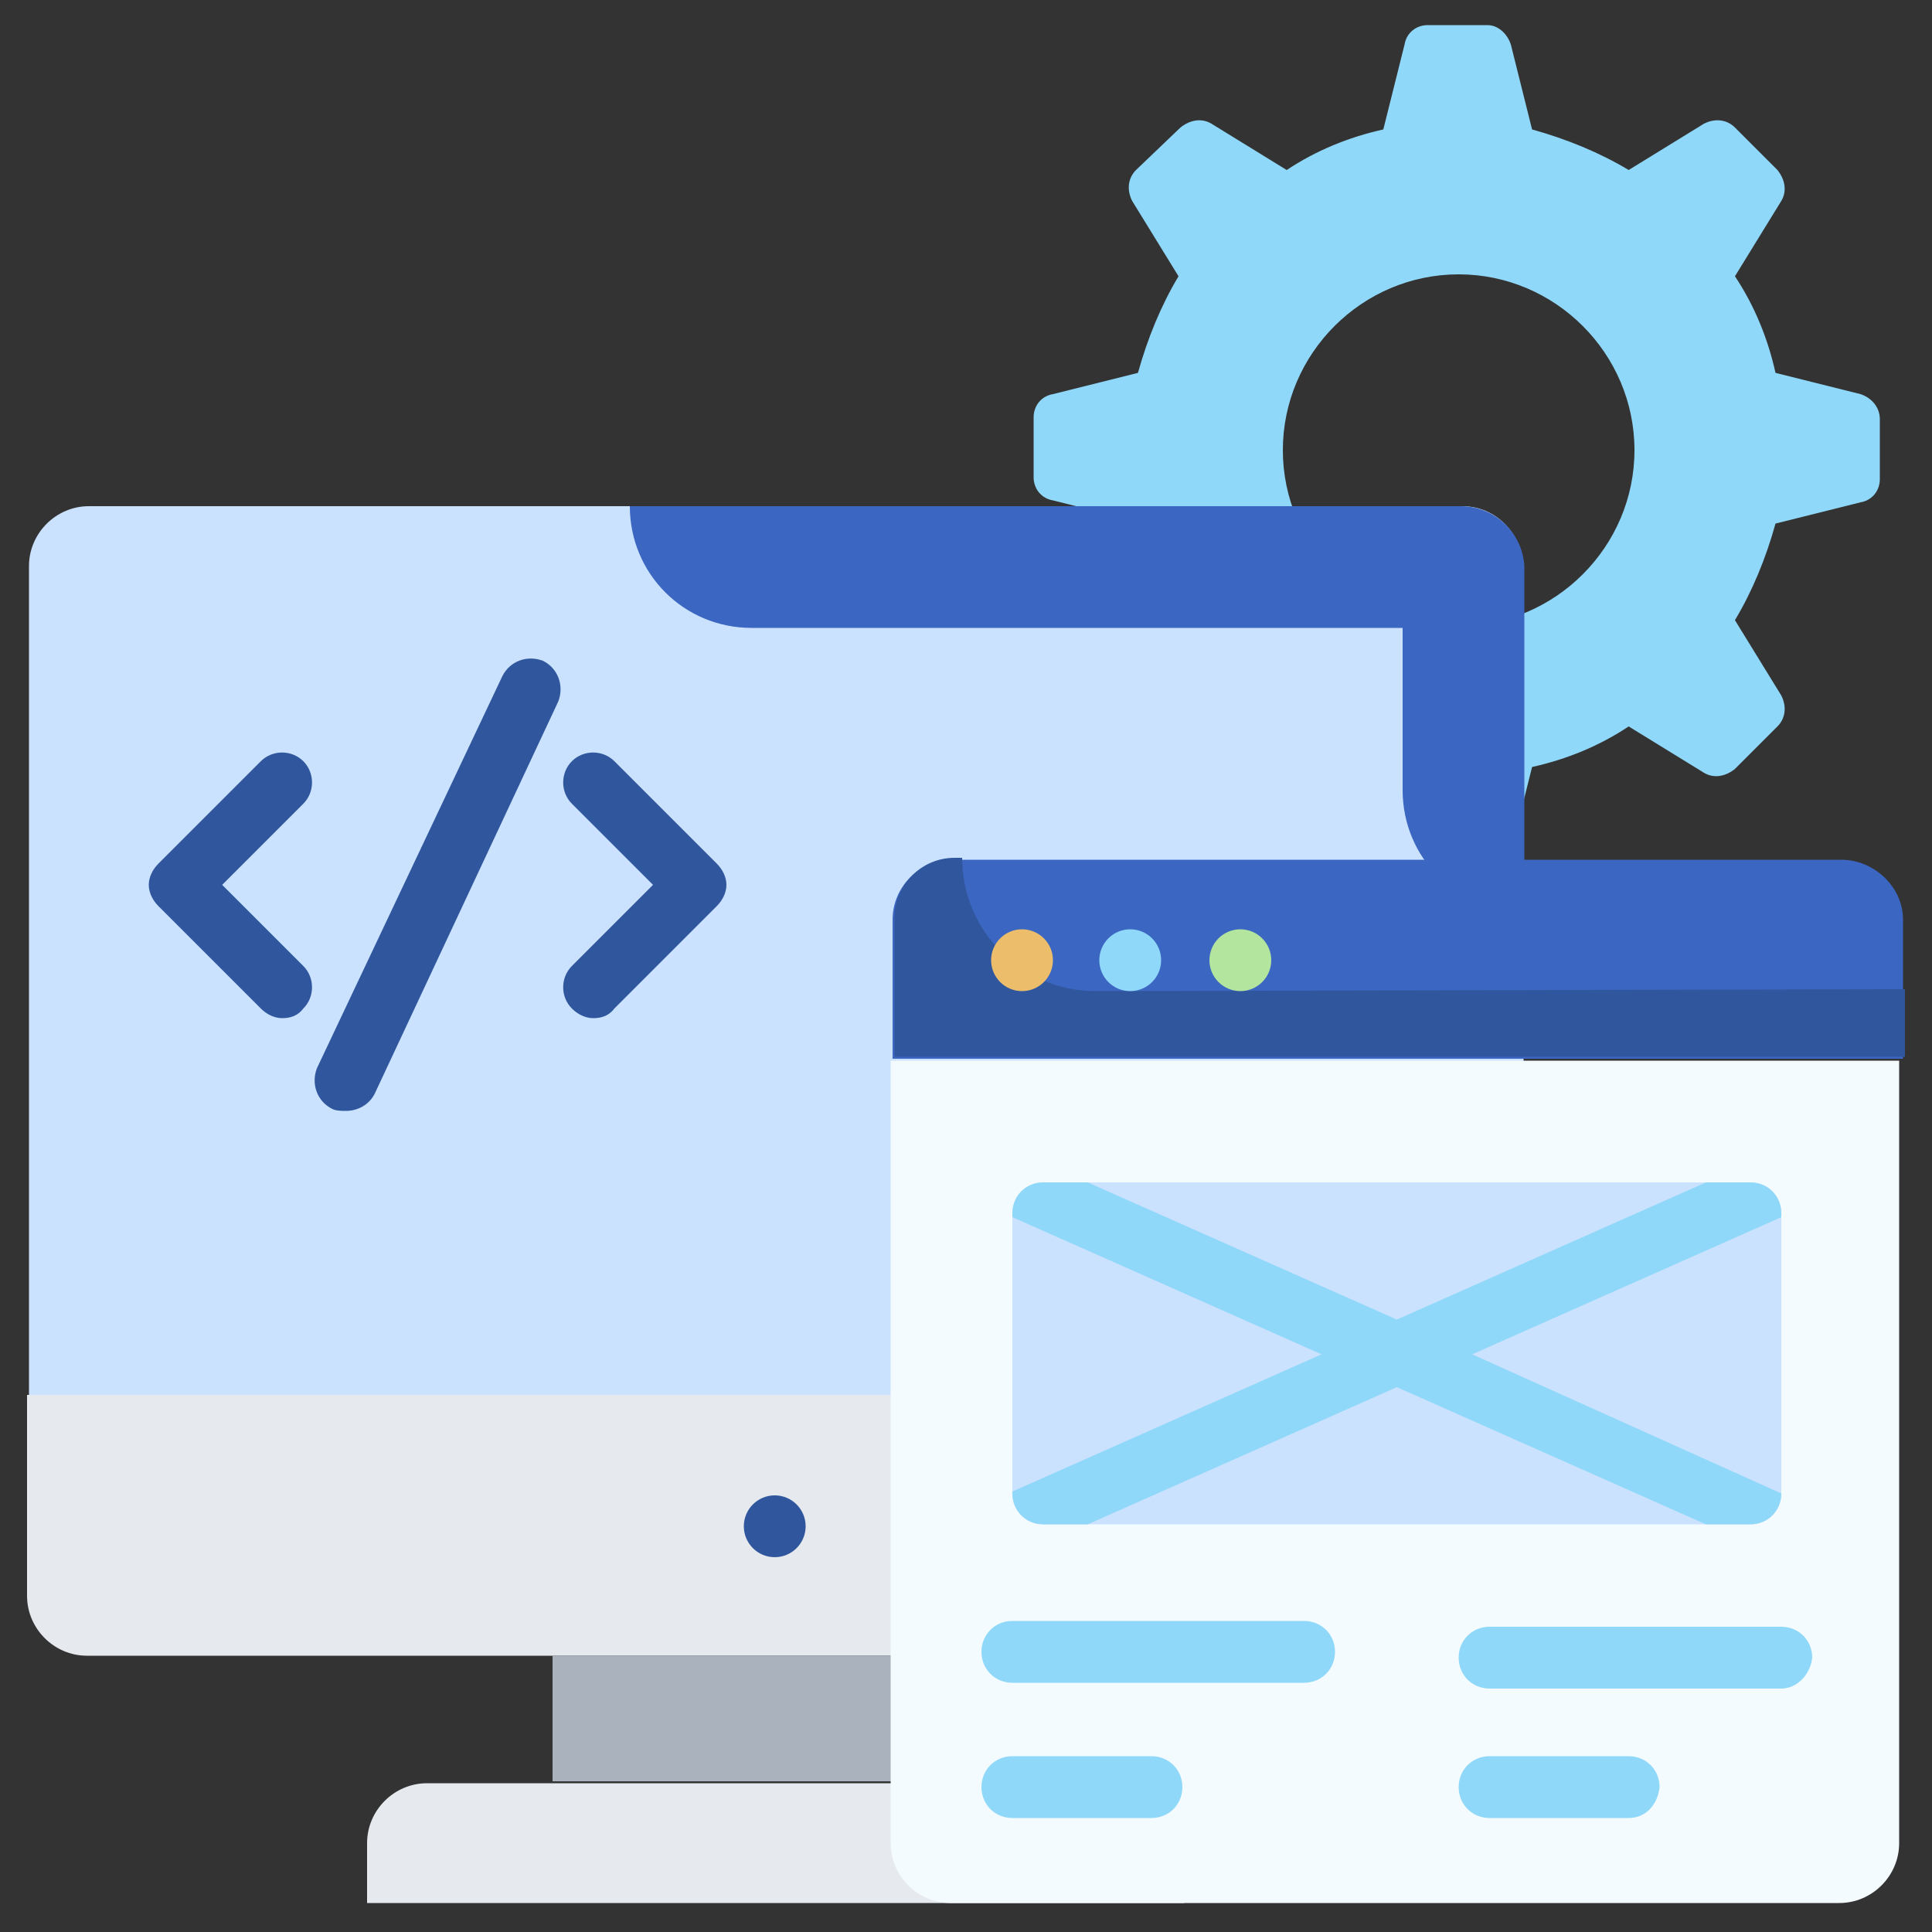
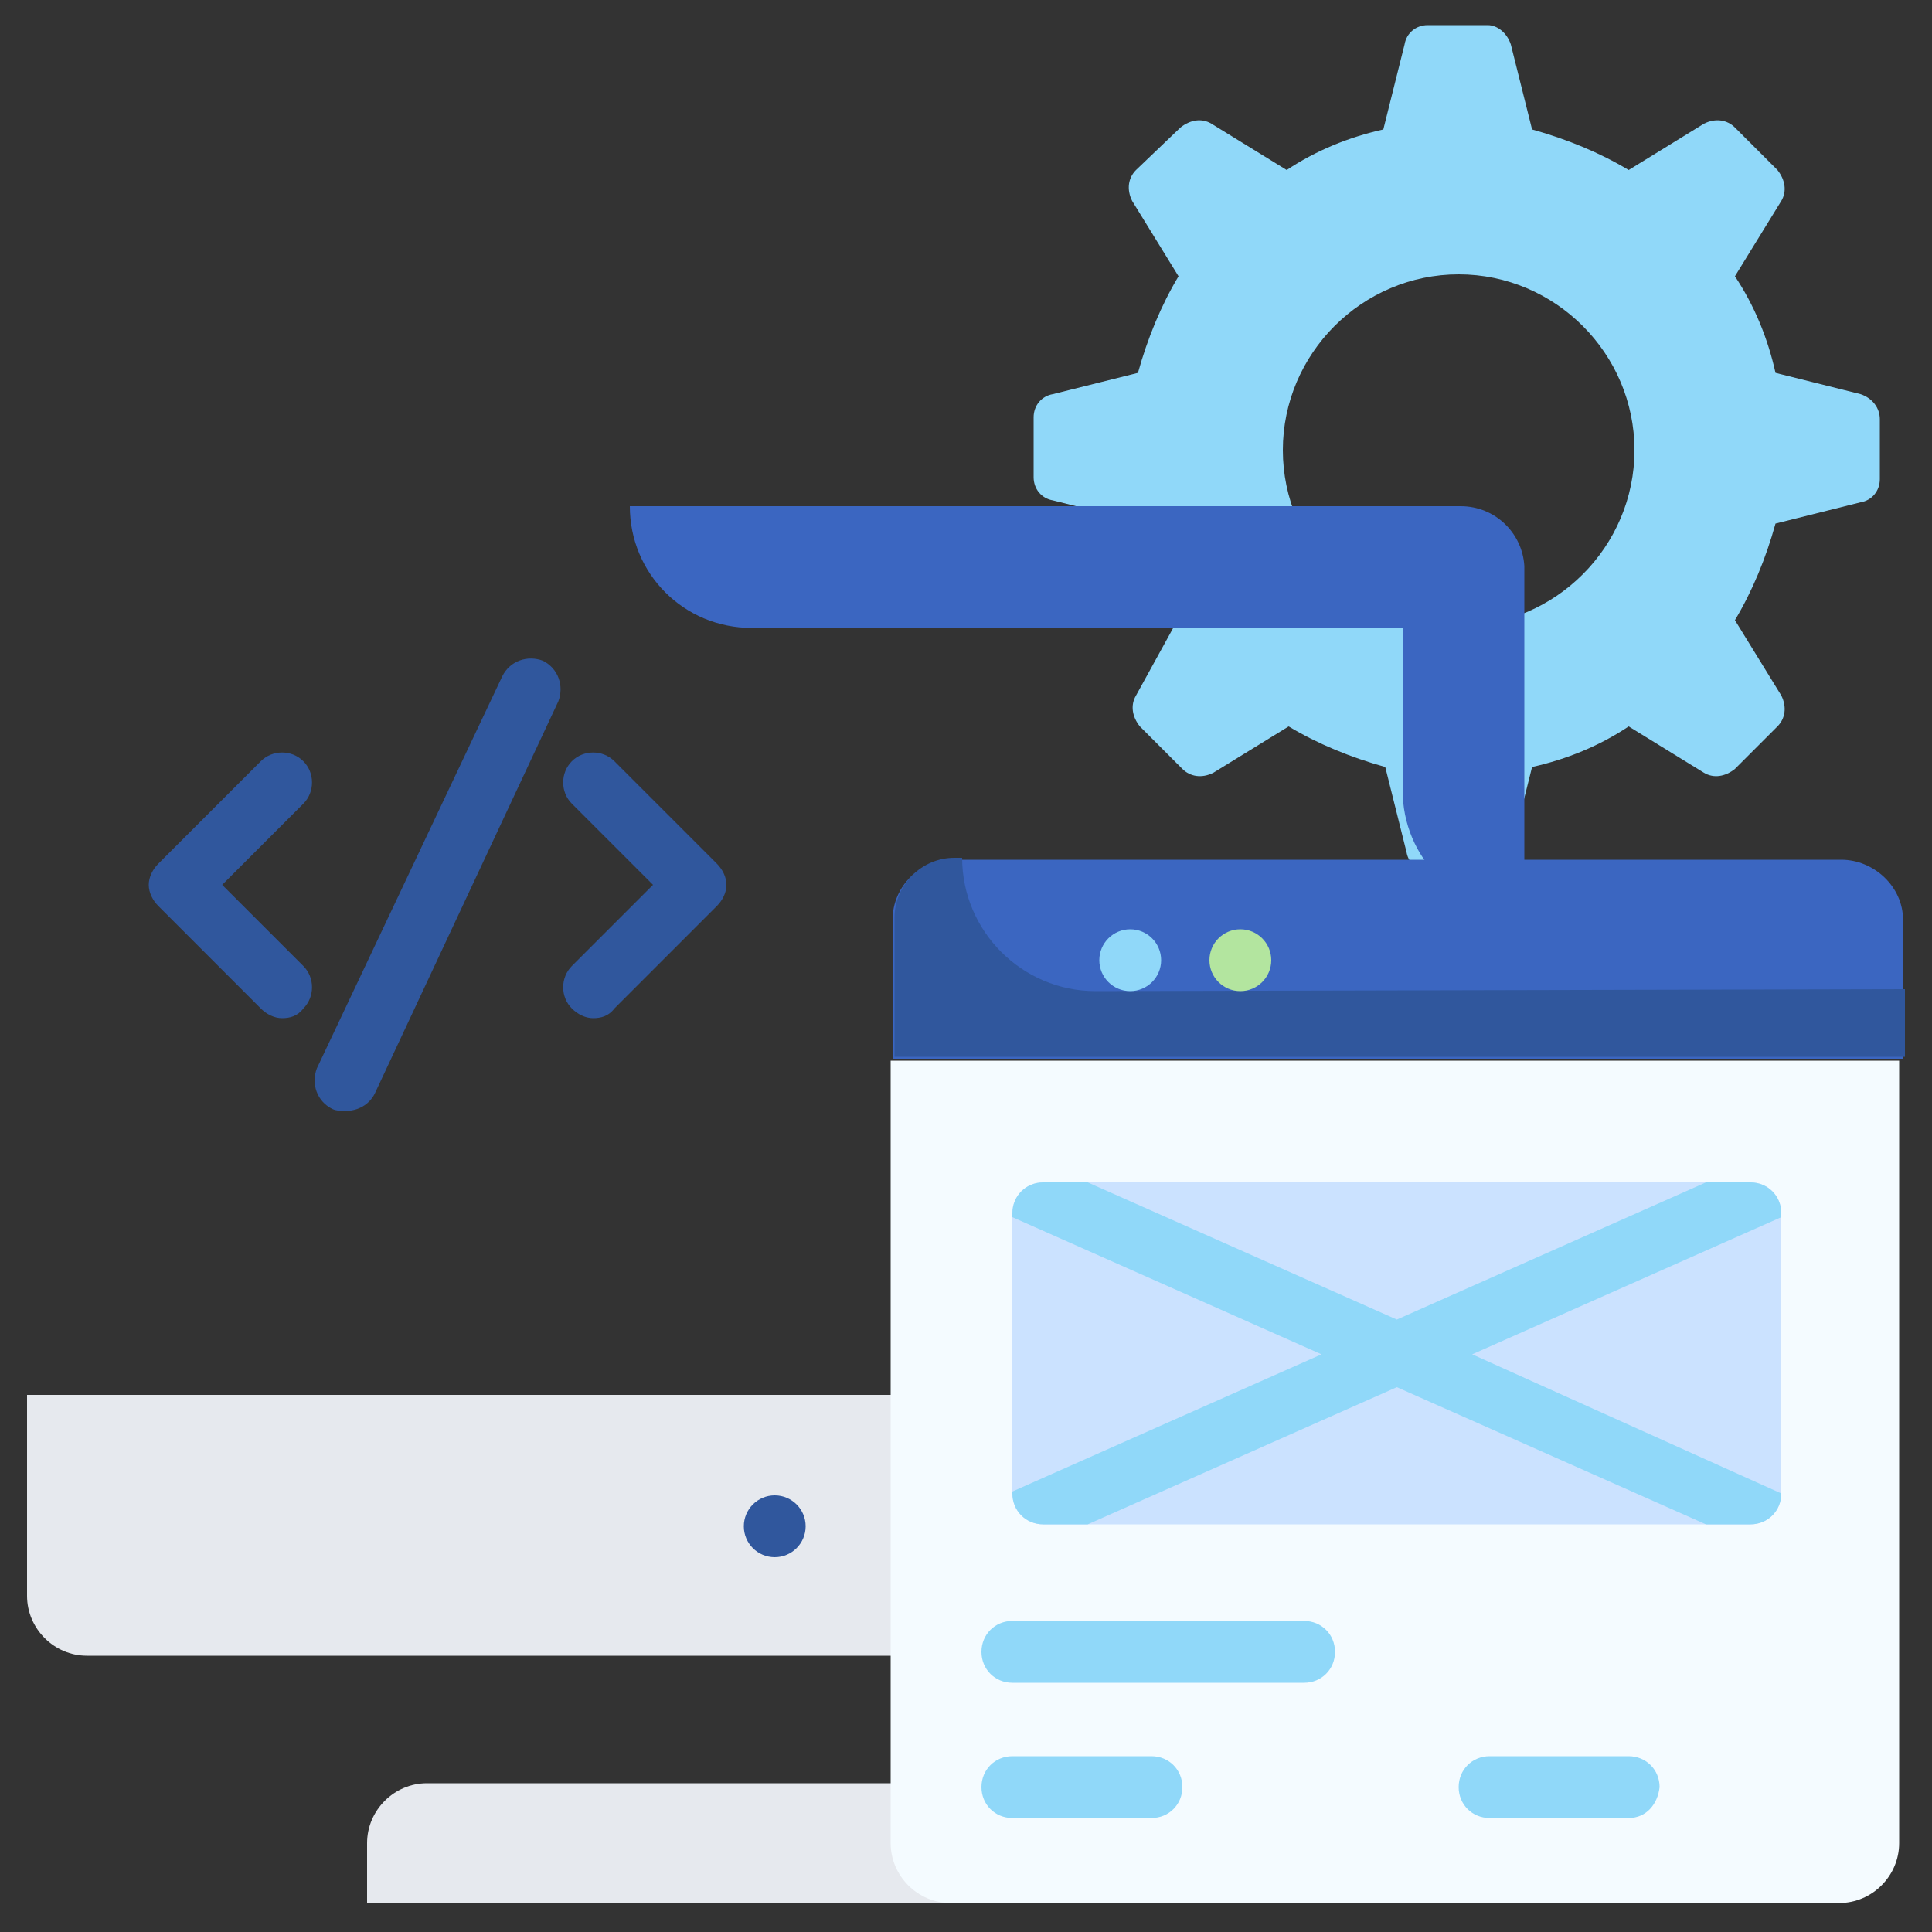
<svg xmlns="http://www.w3.org/2000/svg" id="Layer_1" x="0px" y="0px" viewBox="0 0 100 100" style="enable-background:new 0 0 100 100;" xml:space="preserve">
  <rect x="0" y="0" width="100" height="100" fill="#333333" stroke="none" />
  <style type="text/css">	.st0{fill:#90D8F9;}	.st1{fill:#CBE2FF;}	.st2{fill:#3B66C1;}	.st3{fill:#E6E9EE;}	.st4{fill:#AAB2BD;}	.st5{fill:#30579D;}	.st6{fill:#F4FBFF;}	.st7{fill:#ECBE6B;}	.st8{fill:#B3E59F;}</style>
  <g>
    <path class="st0" d="M96.3,20.4l-4.4-1.1c-0.4-1.8-1.1-3.5-2.1-5l2.4-3.9c0.3-0.5,0.2-1.1-0.2-1.6l-2.2-2.2c-0.4-0.4-1-0.5-1.6-0.2  l-3.9,2.4c-1.5-0.9-3.2-1.6-5-2.1l-1.1-4.4c-0.2-0.6-0.7-1-1.2-1h-3.1c-0.6,0-1.1,0.4-1.2,1l-1.1,4.4c-1.8,0.4-3.5,1.1-5,2.1  l-3.9-2.4c-0.5-0.3-1.1-0.2-1.6,0.2l-2.3,2.2c-0.4,0.4-0.5,1-0.2,1.6l2.4,3.9c-0.9,1.5-1.6,3.2-2.1,5l-4.4,1.1  c-0.6,0.1-1,0.6-1,1.2v3.1c0,0.6,0.4,1.1,1,1.2l4.4,1.1c0.4,1.8,1.1,3.5,2.1,5l-2.2,4c-0.3,0.5-0.2,1.1,0.2,1.6l2.2,2.2  c0.4,0.4,1,0.5,1.6,0.2l3.9-2.4c1.5,0.9,3.2,1.6,5,2.1l1.1,4.4c0.1,0.6,0.6,1,1.2,1h3c0.6,0,1.1-0.4,1.2-1l1.1-4.4  c1.8-0.4,3.5-1.1,5-2.1l3.9,2.4c0.5,0.3,1.1,0.2,1.6-0.2l2.2-2.2c0.4-0.4,0.5-1,0.2-1.6l-2.4-3.9c0.9-1.5,1.6-3.2,2.1-5l4.4-1.1  c0.6-0.1,1-0.6,1-1.2v-3.1C97.3,21.1,96.9,20.6,96.3,20.4L96.3,20.4z M75.5,32.4c-5,0-9.1-4.1-9.1-9.1s4.1-9.1,9.1-9.1  s9.1,4.1,9.1,9.1S80.5,32.4,75.5,32.4L75.5,32.4z" />
-     <path class="st1" d="M78.8,29.3c0-1.7-1.4-3.1-3.1-3.1H4.6c-1.7,0-3.1,1.4-3.1,3.1v42.9h77.4L78.8,29.3z" />
    <path class="st2" d="M75.6,26.2h-43c0,3.5,2.8,6.3,6.3,6.3h33.7v8.4c0,3.5,2.8,6.3,6.3,6.3V29.3C78.8,27.6,77.4,26.2,75.6,26.2  L75.6,26.2z" />
    <path class="st3" d="M1.4,72.2v10.4c0,1.7,1.4,3.1,3.1,3.1h71.1c1.7,0,3.1-1.4,3.1-3.1V72.2H1.4z" />
-     <path class="st4" d="M28.6,85.7h23v6.5h-23C28.6,92.2,28.6,85.7,28.6,85.7z" />
    <path class="st3" d="M58.1,92.3h-36c-1.7,0-3.1,1.4-3.1,3.1v3.1h42.3v-3.1C61.2,93.7,59.8,92.3,58.1,92.3z" />
    <path class="st2" d="M95.3,44.5h-46c-1.7,0-3.1,1.4-3.1,3.1v7.2h52.3v-7.2C98.5,45.9,97,44.5,95.3,44.5L95.3,44.5z" />
    <path class="st5" d="M56.7,51.3c-3.8,0-6.9-3.1-6.9-6.9h-0.4c-1.7,0-3.1,1.4-3.1,3.1v7.2h52.3v-3.5L56.7,51.3L56.7,51.3z" />
    <g>
      <g>
        <g>
          <path class="st5" d="M14.6,52.7c-0.4,0-0.8-0.2-1.1-0.5l-5.3-5.3c-0.3-0.3-0.5-0.7-0.5-1.1s0.2-0.8,0.5-1.1l5.3-5.3     c0.6-0.6,1.6-0.6,2.2,0s0.6,1.6,0,2.2l-4.2,4.2l4.2,4.2c0.6,0.6,0.6,1.6,0,2.2C15.4,52.6,15,52.7,14.6,52.7L14.6,52.7z" />
        </g>
        <g>
          <path class="st5" d="M30.7,52.7c-0.4,0-0.8-0.2-1.1-0.5c-0.6-0.6-0.6-1.6,0-2.2l4.2-4.2l-4.2-4.2C29,41,29,40,29.6,39.4     s1.6-0.6,2.2,0l5.3,5.3c0.3,0.3,0.5,0.7,0.5,1.1c0,0.4-0.2,0.8-0.5,1.1l-5.3,5.3C31.5,52.6,31.1,52.7,30.7,52.7L30.7,52.7z" />
        </g>
      </g>
      <g>
        <path class="st5" d="M17.9,57.5c-0.2,0-0.5,0-0.7-0.1c-0.8-0.4-1.1-1.3-0.8-2.1L26,35c0.4-0.8,1.3-1.1,2.1-0.8    c0.8,0.4,1.1,1.3,0.8,2.1l-9.5,20.3C19.1,57.2,18.5,57.5,17.9,57.5L17.9,57.5z" />
      </g>
    </g>
    <path class="st6" d="M46.1,54.9v40.5c0,1.7,1.4,3.1,3.1,3.1h46c1.7,0,3.1-1.4,3.1-3.1V54.9H46.1z" />
    <path class="st1" d="M90.6,61.2H54c-0.9,0-1.6,0.7-1.6,1.6v14.5c0,0.9,0.7,1.6,1.6,1.6h36.6c0.9,0,1.6-0.7,1.6-1.6V62.8  C92.2,61.9,91.5,61.2,90.6,61.2z" />
    <path class="st0" d="M92.2,77.3L92.2,77.3l-16-7.2l16-7.1v-0.2c0-0.9-0.7-1.6-1.6-1.6h-2.3l-16,7.1l-16-7.1H54  c-0.9,0-1.6,0.7-1.6,1.6V63l16,7.1l-16,7.1v0.1c0,0.9,0.7,1.6,1.6,1.6h2.3l16-7.1l16,7.1h2.3C91.5,78.9,92.2,78.2,92.2,77.3z" />
    <g>
-       <circle class="st7" cx="52.9" cy="49.7" r="1.6" />
      <circle class="st0" cx="58.5" cy="49.7" r="1.6" />
      <circle class="st8" cx="64.2" cy="49.7" r="1.6" />
    </g>
    <g>
      <g>
        <path class="st0" d="M67.5,87.1H52.4c-0.9,0-1.6-0.7-1.6-1.6s0.7-1.6,1.6-1.6h15.1c0.9,0,1.6,0.7,1.6,1.6S68.4,87.1,67.5,87.1z" />
      </g>
      <g>
        <path class="st0" d="M59.6,94.1h-7.2c-0.9,0-1.6-0.7-1.6-1.6s0.7-1.6,1.6-1.6h7.2c0.9,0,1.6,0.7,1.6,1.6    C61.2,93.4,60.5,94.1,59.6,94.1z" />
      </g>
    </g>
    <g>
      <g>
-         <path class="st0" d="M92.2,87.4H77.1c-0.9,0-1.6-0.7-1.6-1.6s0.7-1.6,1.6-1.6h15.1c0.9,0,1.6,0.7,1.6,1.6    C93.7,86.7,93,87.4,92.2,87.4z" />
-       </g>
+         </g>
      <g>
        <path class="st0" d="M84.3,94.1h-7.2c-0.9,0-1.6-0.7-1.6-1.6s0.7-1.6,1.6-1.6h7.2c0.9,0,1.6,0.7,1.6,1.6    C85.8,93.4,85.2,94.1,84.3,94.1z" />
      </g>
    </g>
    <circle class="st5" cx="40.1" cy="79" r="1.6" />
  </g>
</svg>